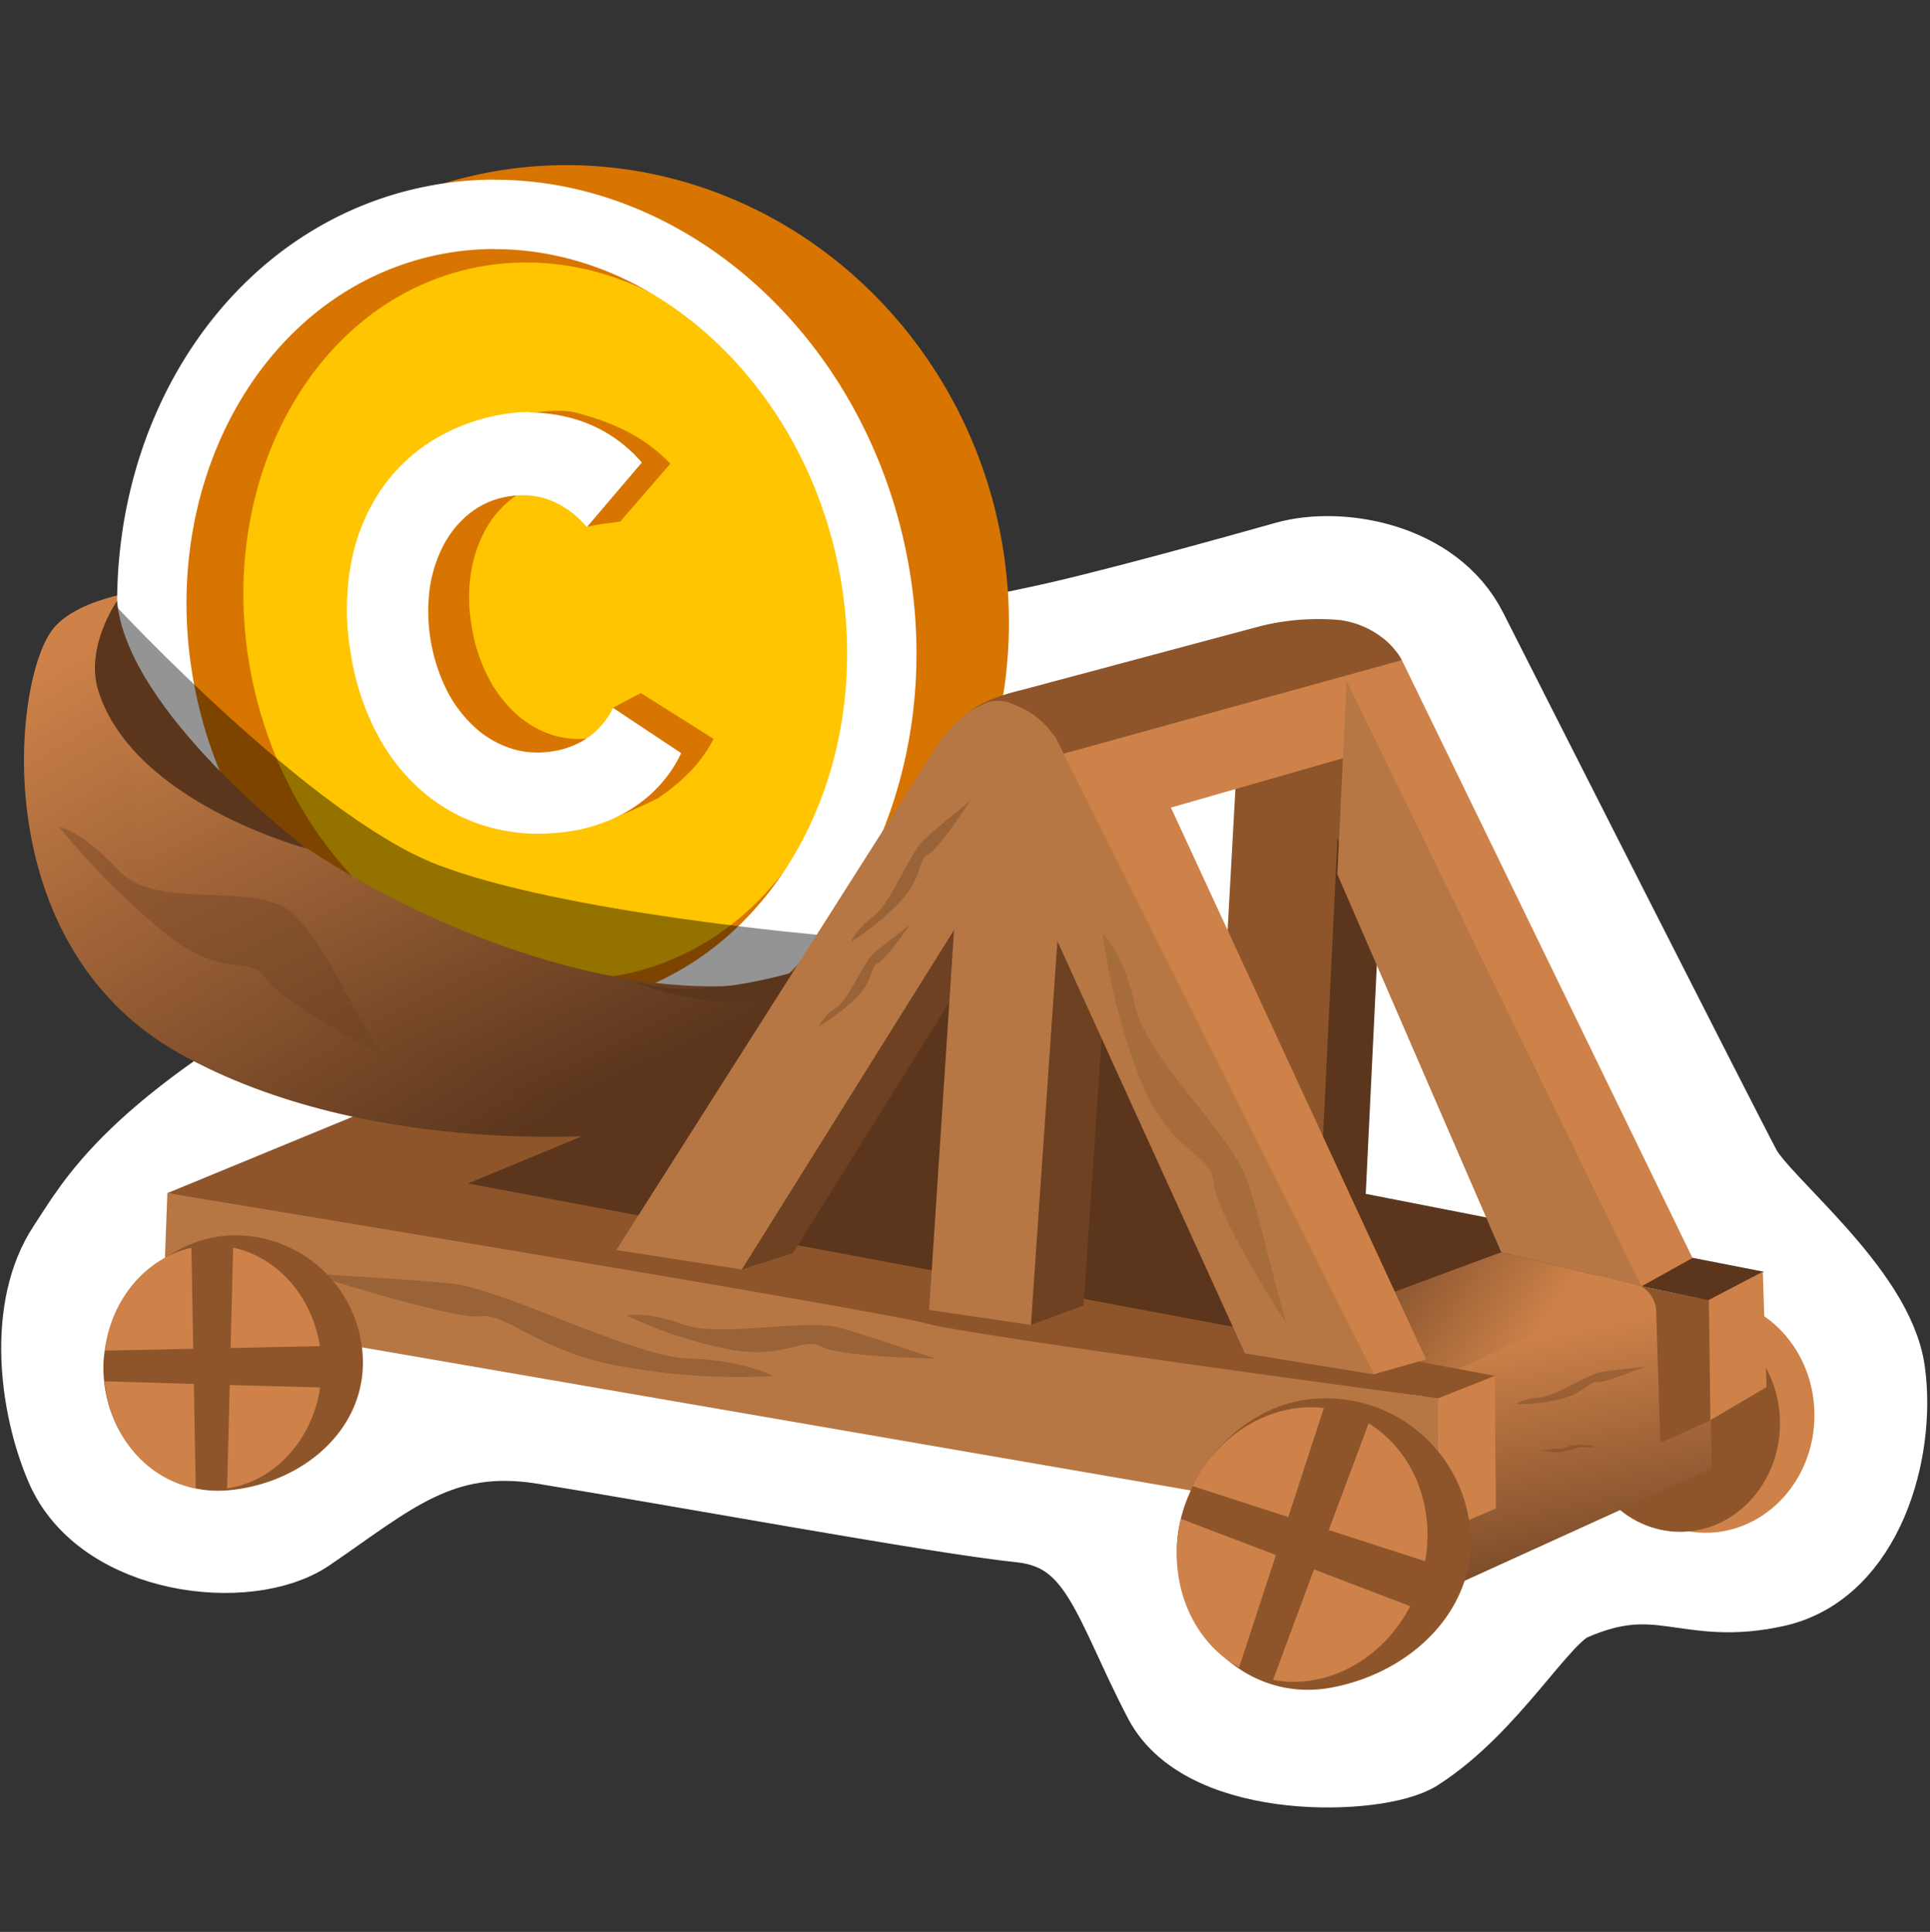
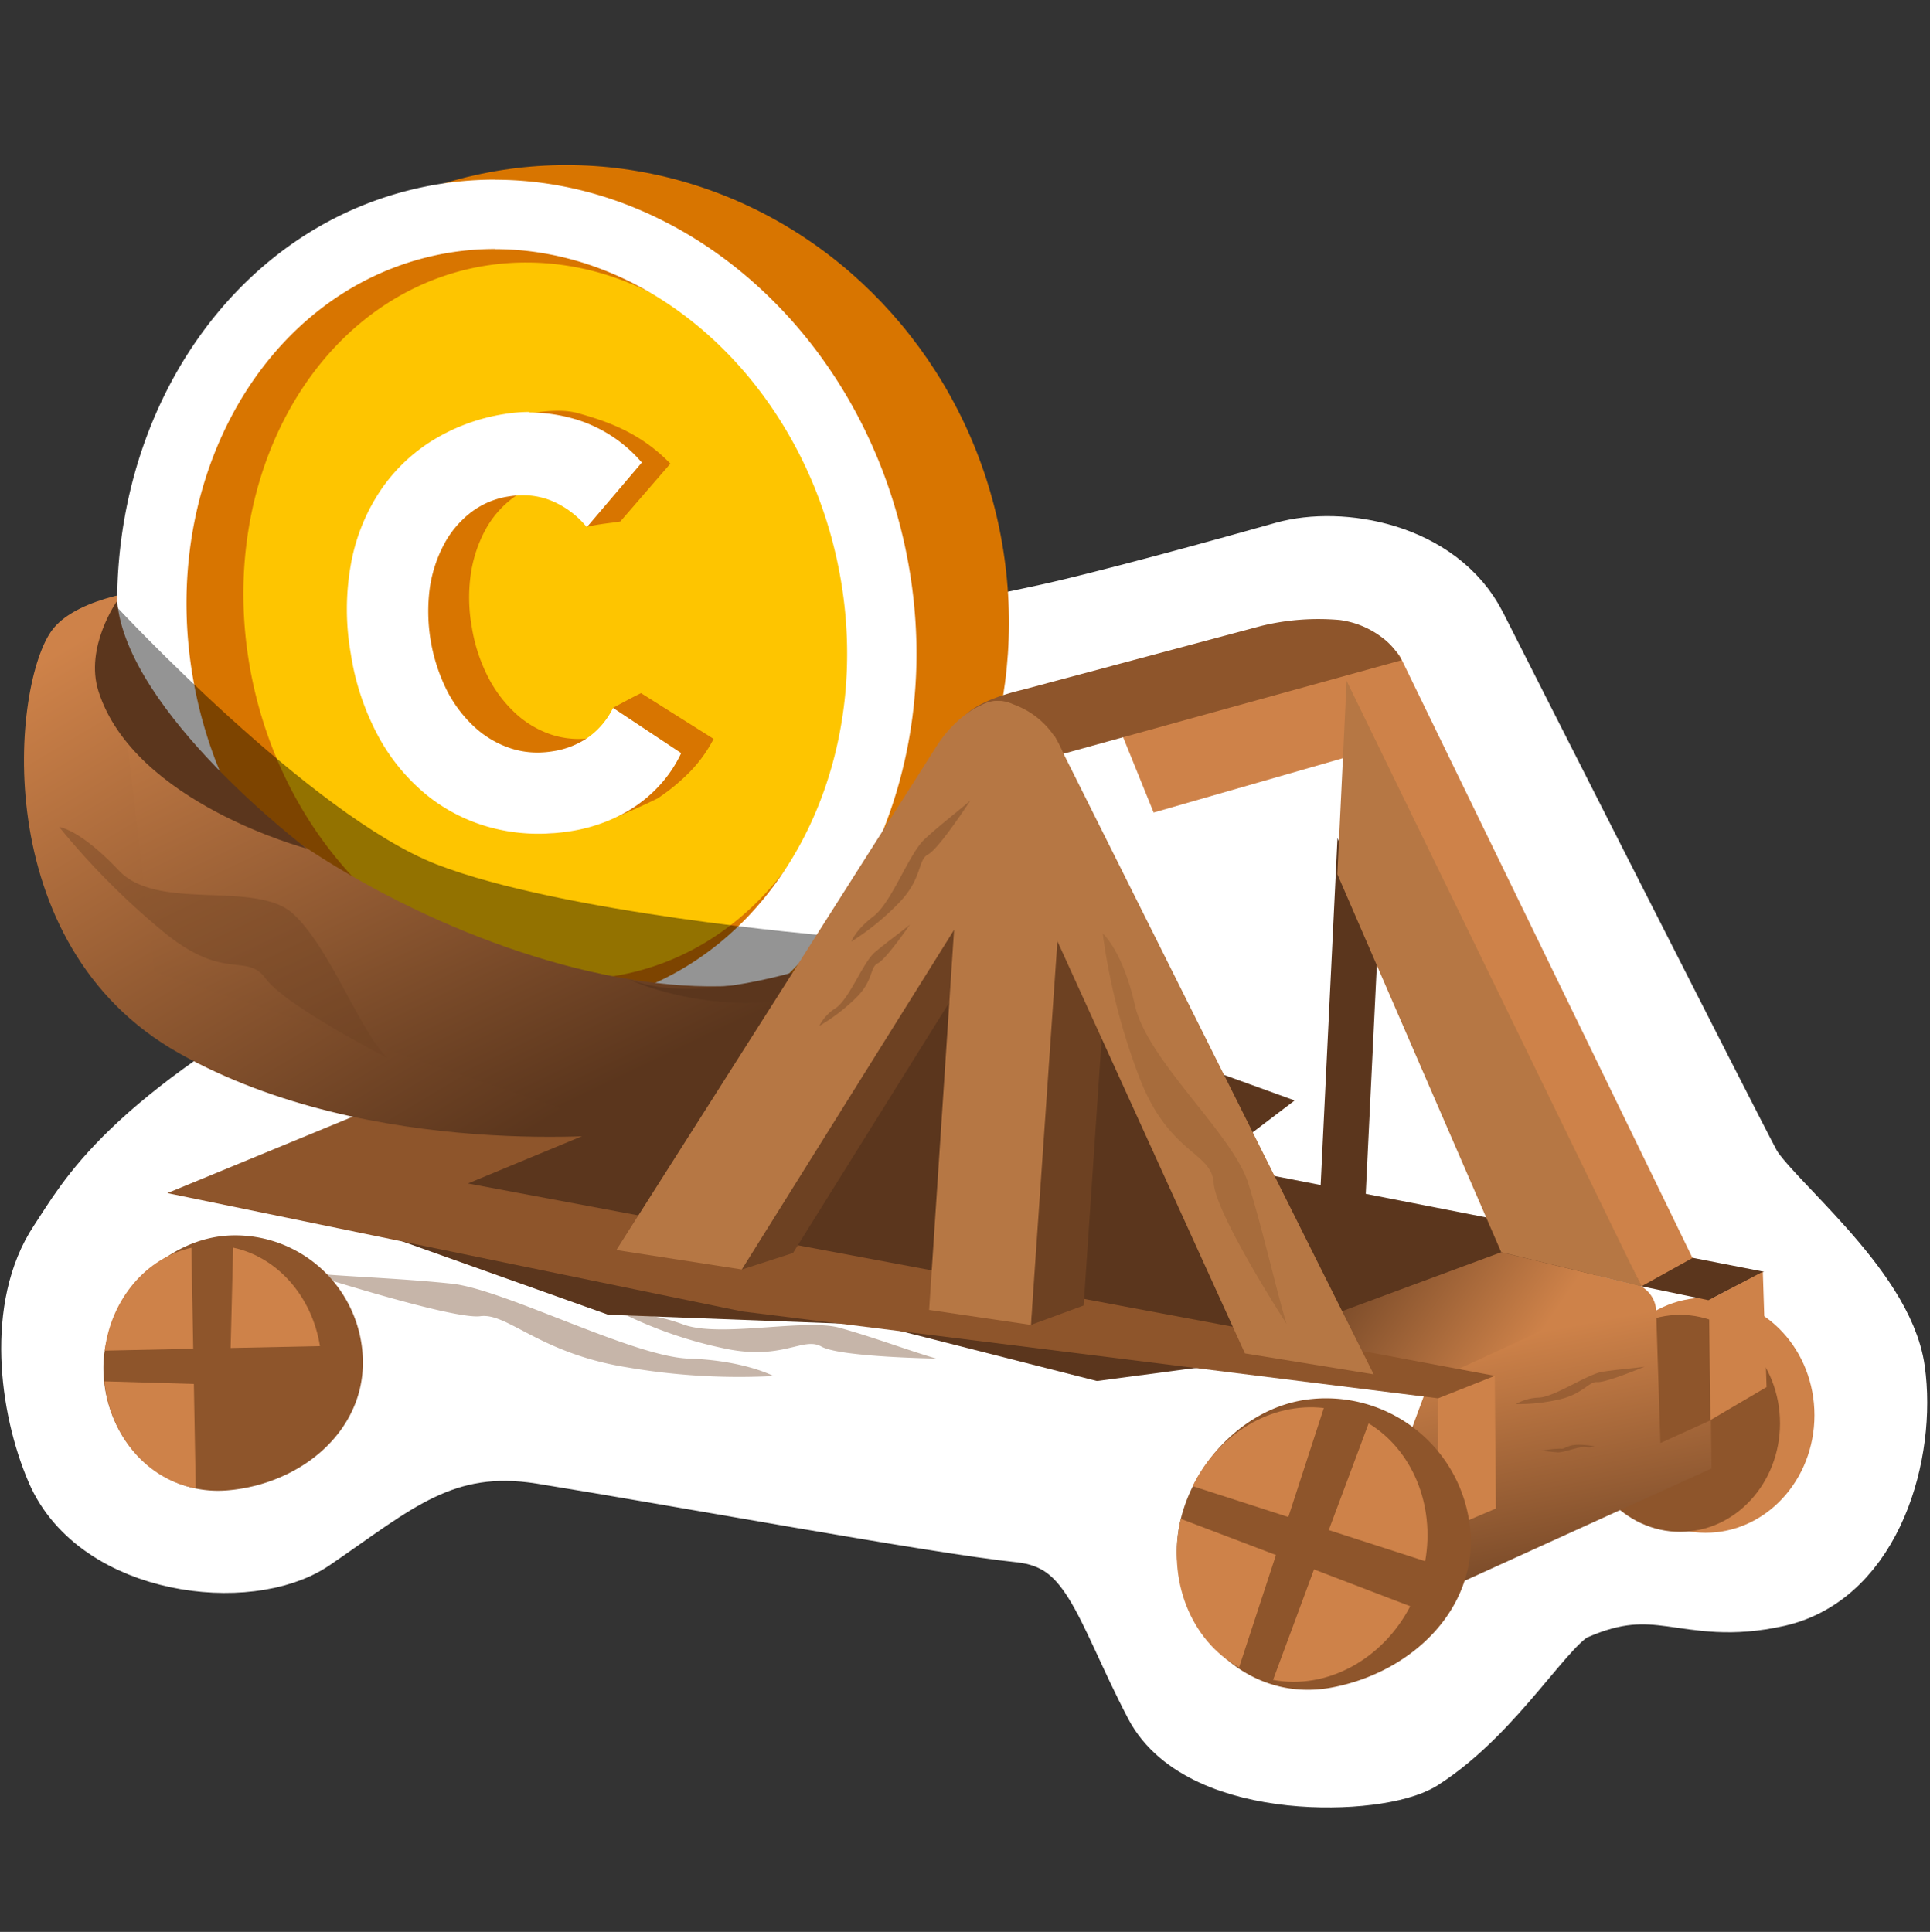
<svg xmlns="http://www.w3.org/2000/svg" xmlns:xlink="http://www.w3.org/1999/xlink" viewBox="0 0 298.66 299">
  <rect x="0" y="0" width="298.66" height="299" fill="#333333" stroke="none" />
  <defs>
    <style>.cls-1{opacity:0;}.cls-2{fill:#090909;}.cls-15,.cls-3{fill:#fff;}.cls-3{stroke:#fff;stroke-miterlimit:10;stroke-width:12.55px;}.cls-4{fill:#8e552b;}.cls-5{fill:#ce8249;}.cls-6{fill:url(#linear-gradient);}.cls-7{fill:#5b361d;}.cls-8{fill:url(#linear-gradient-2);}.cls-9{fill:#b67744;}.cls-10,.cls-12,.cls-18{fill:#6d4122;}.cls-10{opacity:0.39;}.cls-11{fill:url(#linear-gradient-3);}.cls-13{fill:#d87500;}.cls-14{fill:#fec500;}.cls-16{opacity:0.42;}.cls-17{fill:url(#linear-gradient-4);}.cls-18{opacity:0.2;}</style>
    <linearGradient id="linear-gradient" x1="236.27" y1="206.38" x2="245.5" y2="255.53" gradientUnits="userSpaceOnUse">
      <stop offset="0" stop-color="#ce8249" />
      <stop offset="0.54" stop-color="#915a32" />
      <stop offset="1" stop-color="#5b361d" />
    </linearGradient>
    <linearGradient id="linear-gradient-2" x1="234.79" y1="211.61" x2="185.33" y2="177.66" gradientUnits="userSpaceOnUse">
      <stop offset="0" stop-color="#ce8249" />
      <stop offset="0.35" stop-color="#915a32" />
      <stop offset="0.66" stop-color="#5b361d" />
    </linearGradient>
    <linearGradient id="linear-gradient-3" x1="250.66" y1="-141.5" x2="289.08" y2="-22.65" gradientTransform="translate(-166.65 252.55) rotate(-12.96)" gradientUnits="userSpaceOnUse">
      <stop offset="0.14" stop-color="#ce8249" />
      <stop offset="0.95" stop-color="#5b361d" />
    </linearGradient>
    <linearGradient id="linear-gradient-4" x1="246.22" y1="-115" x2="266.9" y2="-22.54" gradientTransform="translate(-166.65 252.55) rotate(-12.96)" xlink:href="#linear-gradient" />
  </defs>
  <g id="Layer_2" data-name="Layer 2">
    <g id="Layer_1-2" data-name="Layer 1">
      <g class="cls-1">
        <rect class="cls-2" width="298.66" height="299" />
      </g>
      <path class="cls-3" d="M119.23,95.78c5.19,10.07,23.51,4.93,41.27,1.25,10-2.07,30.93-7.91,38.59-10.07,8.23-2.32,22.57.11,27.92,10.7,3.08,6.1,39.39,77.75,42.41,83.36s20.48,19,22.21,31.25-3.35,30.2-16.86,33.24c-13.89,3.12-17.91-3.88-31.74,2.2-5.07,2.23-12.55,16-23.88,23.28-5.87,3.75-32.36,4.72-39-7.87-8-15.27-9.75-26.29-22.28-27.58S105,226.8,84.1,223.43c-16-2.58-24.06,5.09-36.64,13.65-9.05,6.16-31.31,3.71-37.26-10.13-4.11-9.56-5.91-24.52.31-33.85,4.44-6.66,9.94-18,44.51-36.84,19.53-10.67-35.75-44.16-32.3-45.89s70.86-66.61,86.85-69.64c.29,0-10.11,42-9.82,42C117.8,79.4,110.81,79.45,119.23,95.78Z" />
-       <polygon class="cls-4" points="209.56 100.25 205.85 182.8 189.64 149.88 192.42 99.61 209.56 100.25" />
      <polygon class="cls-5" points="207.55 117.42 178.52 125.76 172.04 109.76 207.55 100.18 211.64 100.49 209.79 116.72 207.55 117.42" />
      <ellipse class="cls-5" cx="263.93" cy="219.04" rx="16.85" ry="18.19" />
-       <polyline class="cls-4" points="264.45 201.2 253.44 198.97 256.34 216.89 264.68 218.94" />
      <ellipse class="cls-4" cx="259.99" cy="220.29" rx="15.46" ry="16.79" />
      <path class="cls-6" d="M256.94,223.34l7.82-3.55.1,7.48-41.76,19-8.22-15.44,7.88-21.33,29.74-10.94a4.64,4.64,0,0,1,3.77,4Z" />
      <polygon class="cls-7" points="228.93 205.91 169.74 213.74 135.61 205.06 94.13 203.49 34.15 182.12 87.48 160.54 272.96 196.83 264.41 201.24 254.44 199.17 247.14 197.42 228.93 205.91" />
      <ellipse class="cls-7" cx="62.68" cy="107.75" rx="10.92" ry="32.75" transform="translate(-61.76 100.46) rotate(-56.46)" />
      <polygon class="cls-7" points="206.97 129.7 204.19 186.97 211.18 188.13 213.26 145.24 206.97 129.7" />
      <polygon class="cls-5" points="231.31 212.94 231.49 233.47 222.53 237.29 222.53 216.42 231.31 212.94" />
      <polygon class="cls-8" points="225.47 211.99 253.61 198.97 232.31 193.81 192.88 208.41 225.47 211.99" />
      <polygon class="cls-5" points="272.79 196.83 273.37 214.68 264.68 219.79 264.45 201.2 272.79 196.83" />
      <polygon class="cls-4" points="222.53 216.42 231.31 212.94 72.41 183.17 122.88 162.25 91.2 157.74 25.9 184.66 114.83 202.97 222.53 216.42" />
-       <path class="cls-9" d="M222.53,216.42v20.87L25.2,203.21l.7-18.55S137.18,203,143.32,204.83,222.53,216.42,222.53,216.42Z" />
      <path class="cls-10" d="M47.46,197c5.92.59,14.38.82,22.46,1.68S98,210,106.56,210.27s13.13,2.7,13.13,2.7A101.82,101.82,0,0,1,97,211.62c-13.5-2.17-18.45-8.48-22.67-7.91S47.46,197,47.46,197Z" />
      <path class="cls-11" d="M200.34,170.32l-82.78-29.95s-24.84-37.82-50.73-45.1-52.48-5.9-58.7,2.16S-2.18,146.2,27.69,163s69.23,12.44,69.23,12.44l63.24,25.43Z" />
-       <polygon class="cls-5" points="174.18 109.82 220.68 210.39 212.57 212.71 161.21 111.68 174.18 109.82" />
      <polygon class="cls-12" points="167.69 202.05 170.65 158.22 163.24 144.31 159.53 205.06 167.69 202.05" />
      <polygon class="cls-9" points="206.95 135.31 232.31 193.81 254 199.09 208.58 101.21 206.95 135.31" />
      <path class="cls-5" d="M216.79,101.87l45.12,92.83L254,199.09l-47.54-97.66L214,100C215.07,99.76,216.29,100.86,216.79,101.87Z" />
      <ellipse class="cls-13" cx="88.72" cy="95.26" rx="67.29" ry="69.83" transform="translate(-18.61 21.6) rotate(-12.57)" />
      <path class="cls-14" d="M88.62,153.37c-23.38,0-44.84-19.49-51-46.33C30.49,76.05,46,45.93,72.12,39.9a41.91,41.91,0,0,1,9.33-1.06c23.39,0,44.84,19.49,51,46.33,7.12,31-8.36,61.11-34.51,67.14a41.91,41.91,0,0,1-9.33,1.06Z" />
      <path class="cls-13" d="M81.46,40.63c22.55,0,43.28,18.9,49.26,44.94,6.91,30-8,59.19-33.16,65a39.61,39.61,0,0,1-8.94,1c-22.56,0-43.28-18.9-49.27-44.94-6.9-30,8-59.19,33.17-65a39.55,39.55,0,0,1,8.94-1m0-3.58a43.13,43.13,0,0,0-9.74,1.11c-27.16,6.26-43.21,37.27-35.85,69.28,6.48,28.17,28.94,47.72,52.75,47.72a43.19,43.19,0,0,0,9.74-1.11c27.16-6.26,43.21-37.28,35.85-69.28-6.48-28.17-28.94-47.72-52.75-47.72Z" />
      <path class="cls-15" d="M76.58,38.56c24.27,0,46.46,19.9,52.76,47.33,7.3,31.76-8.9,62.7-36.13,69A44.13,44.13,0,0,1,83.37,156c-24.27,0-46.46-19.91-52.76-47.34-7.3-31.76,8.9-62.7,36.13-69a43.55,43.55,0,0,1,9.84-1.12m0-10.74a54.63,54.63,0,0,0-12.25,1.4c-33,7.62-52.82,44.26-44.18,81.84C27.72,144,54.6,166.72,83.37,166.72a54.06,54.06,0,0,0,12.25-1.4c33-7.61,52.82-44.25,44.18-81.84-7.57-32.92-34.45-55.66-63.22-55.66Z" />
      <path class="cls-13" d="M110.43,114.36a21.57,21.57,0,0,1-3.58,5,30.84,30.84,0,0,1-5.09,4.21,98.62,98.62,0,0,1-9.67,4.14,42.48,42.48,0,0,1-6.27,1.17c-4.21.7,1-1.85-2.78-2.77a26.53,26.53,0,0,1-10.27-4.93A30.24,30.24,0,0,1,65,112a39.56,39.56,0,0,1-4.37-13,39.38,39.38,0,0,1,0-13.7A29.9,29.9,0,0,1,65,74.16a26.83,26.83,0,0,1,8.14-8c1.61-1-.58-.5,3.64-1.2,3.7-.61,8.89-2.07,12.7-1,4.87,1.36,9.72,3.14,14.26,7.8L96,80.7c-.93.22-2.84.29-5.2.85-.15,0-3.42-7.23-5.85-6.83a12.8,12.8,0,0,0-5.74,2.47,15.18,15.18,0,0,0-4.15,4.91,20.72,20.72,0,0,0-2.21,6.78A25.58,25.58,0,0,0,73,97a26.1,26.1,0,0,0,2.48,7.69,20.23,20.23,0,0,0,4.32,5.74,15.33,15.33,0,0,0,5.62,3.3,13.61,13.61,0,0,0,6.45.44c2.23-.37,3-4.63,3-4.63,1.78-.94,3.14-1.7,4.33-2.26Z" />
      <path class="cls-15" d="M81.94,63.76a23.87,23.87,0,0,0-3.87.32,30.07,30.07,0,0,0-11.28,4.18,26.72,26.72,0,0,0-8.14,8,30,30,0,0,0-4.37,11.18,39.44,39.44,0,0,0,0,13.71,39.58,39.58,0,0,0,4.37,13,30.28,30.28,0,0,0,7.74,9.18,26.82,26.82,0,0,0,10.27,4.93,28.38,28.38,0,0,0,6.67.78,31.79,31.79,0,0,0,5.35-.46,25.08,25.08,0,0,0,4.68-1.26A23.79,23.79,0,0,0,98,125a21.14,21.14,0,0,0,4.15-3.54,19.84,19.84,0,0,0,3.26-4.9l-10.54-7A12.2,12.2,0,0,1,91.2,114a13,13,0,0,1-5.69,2.28,14.62,14.62,0,0,1-2.36.19,13.24,13.24,0,0,1-4.09-.64,15.33,15.33,0,0,1-5.62-3.3,20.09,20.09,0,0,1-4.32-5.74A27.47,27.47,0,0,1,66.51,91a20.66,20.66,0,0,1,2.21-6.77,15.22,15.22,0,0,1,4.15-4.92,12.68,12.68,0,0,1,5.74-2.46,14,14,0,0,1,2.3-.2,11.68,11.68,0,0,1,4.45.86,14,14,0,0,1,5.45,4.08l8.51-10a21.74,21.74,0,0,0-10-6.62,25.34,25.34,0,0,0-7.37-1.13Z" />
      <path class="cls-16" d="M18.13,94s30,32.24,49.45,39.79,60.17,11,60.17,11l-3.5,9.8-62-4.61-33-25L18.72,103.16Z" />
      <polygon class="cls-12" points="122.71 193.93 147.72 153.82 148.88 140.14 114.6 194.86 114.83 196.48 122.71 193.93" />
      <path class="cls-17" d="M17.56,97c6.24,28.58,70.66,64.09,106.65,53.86,32.13-9.13-32.92,22.2-32.92,22.2L23.86,150.46Z" />
      <path class="cls-4" d="M162.74,117.16l-14.4-4.88h0c1-3,6.69-4.77,9.8-5.5l37.09-9.92a37.38,37.38,0,0,1,12.09-.9,13.73,13.73,0,0,1,6.45,2.63,10.46,10.46,0,0,1,3.12,3.59Z" />
      <path class="cls-7" d="M97.32,151.55s10.93,5.49,26.93,3.09c19.29-2.89,20.36-12.48,20.36-12.48S113.4,157.88,97.32,151.55Z" />
      <path class="cls-9" d="M159.53,205.06l-15.75-2.32,5.9-89.95a4.62,4.62,0,0,1,5.59-4.21h0a12.74,12.74,0,0,1,10,13.32Z" />
      <path class="cls-9" d="M162.08,142.27l30.57,67.2,19.92,3.24-49-98.08c-1.66-3.58,1,6.88.56,10.79Z" />
      <path class="cls-9" d="M95.38,193.47l49.68-78.19c2.66-4.19,8.55-8.88,12.42-5.79l.66,4.44L150,140.14l-35.21,56.34Z" />
      <path class="cls-7" d="M18.12,93s-5.06,7.16-2.88,14c5.52,17.27,32.22,24.33,32.22,24.33S19.57,110.23,18.12,93Z" />
      <path class="cls-4" d="M16,211.65c0,10.87,8.46,20,19.36,19,11.1-1,20.8-8.91,20.8-19.78a19.75,19.75,0,0,0-19.83-19.67C25.38,191.21,16,201.67,16,211.65Z" />
      <path class="cls-5" d="M35.69,208.63l13.82-.29c-1.22-7.7-6.59-13.78-13.43-15.24Z" />
-       <path class="cls-5" d="M29.62,193.12c-7,1.55-12.43,7.94-13.42,15.92l13.7-.29Z" />
+       <path class="cls-5" d="M29.62,193.12c-7,1.55-12.43,7.94-13.42,15.92l13.7-.29" />
      <path class="cls-5" d="M30,214.2l-13.85-.41c.84,8.47,6.68,15.24,14.14,16.54Z" />
-       <path class="cls-5" d="M35.55,214.36l-.4,16c7.34-1.09,13.19-7.48,14.39-15.62Z" />
      <path class="cls-4" d="M182.18,241.61c1.06,12.28,11.52,21.83,23.75,19.6,12.45-2.27,22.65-12.1,21.59-24.39a22.41,22.41,0,0,0-24.34-20.31C190.8,217.58,181.21,230.32,182.18,241.61Z" />
      <path class="cls-5" d="M205.62,236.81l14.92,4.82c1.55-8.7-2-17.22-8.75-21.33Z" />
      <path class="cls-5" d="M204.86,217.92c-8.08-.94-16.28,3.89-20.3,12.09l14.8,4.78Z" />
      <path class="cls-5" d="M197.45,240.67l-14.71-5.59c-2.24,9.39,1.52,18.83,9,23Z" />
      <path class="cls-5" d="M203.34,242.9,197,260c8.28,1.56,16.92-3.12,21.23-11.4Z" />
      <path class="cls-18" d="M199.09,204.9c-1.69-5.6-3.56-14.14-5.91-21.73s-15.61-19-17.54-27.54-5-11.16-5-11.16a98.73,98.73,0,0,0,5.66,22.25c4.59,12,11.19,11.49,11.51,16.37S199.09,204.9,199.09,204.9Z" />
      <path class="cls-10" d="M144.89,210.27c-3.94-1.13-9.57-3.26-14.94-4.76s-18.53,1.58-24.21-.52-8.7-1.37-8.7-1.37a66.34,66.34,0,0,0,15.09,5.09c9,1.92,12.14-1.91,15-.29S144.89,210.27,144.89,210.27Z" />
      <path class="cls-10" d="M254.5,211.52c-1.71.26-4.19.43-6.51.79s-7.28,3.82-9.79,4a7.77,7.77,0,0,0-3.64,1,27.81,27.81,0,0,0,6.61-.69c3.8-.83,4.67-2.83,6-2.71S254.5,211.52,254.5,211.52Z" />
      <path class="cls-10" d="M238.43,224.57c.7,0,1.7.16,2.64.21s3.19-.93,4.2-.81a3.05,3.05,0,0,0,1.52-.1,11.33,11.33,0,0,0-2.67-.26c-1.57,0-2.08.75-2.59.6A14.83,14.83,0,0,0,238.43,224.57Z" />
      <path class="cls-10" d="M150.17,123.88c-1.81,1.6-4.65,3.74-7.09,6s-5.07,9.77-7.91,11.94-3.43,3.91-3.43,3.91a39.18,39.18,0,0,0,7.31-5.93c3.78-3.87,2.88-6.67,4.58-7.57S150.17,123.88,150.17,123.88Z" />
      <path class="cls-10" d="M140.8,143.11c-1.38,1.15-3.55,2.69-5.41,4.27s-3.84,7-6,8.6a6.94,6.94,0,0,0-2.61,2.81,29.28,29.28,0,0,0,5.58-4.25c2.89-2.78,2.18-4.81,3.48-5.45S140.8,143.11,140.8,143.11Z" />
      <path class="cls-10" d="M60,163.78c-4.2-3.92-8.87-17-14.61-22.32s-20.93-.29-27-6.73S9.16,128,9.16,128A116.11,116.11,0,0,0,25.3,144.23c9.54,7.82,12.8,3.1,15.84,7.26S60,163.78,60,163.78Z" />
    </g>
  </g>
</svg>